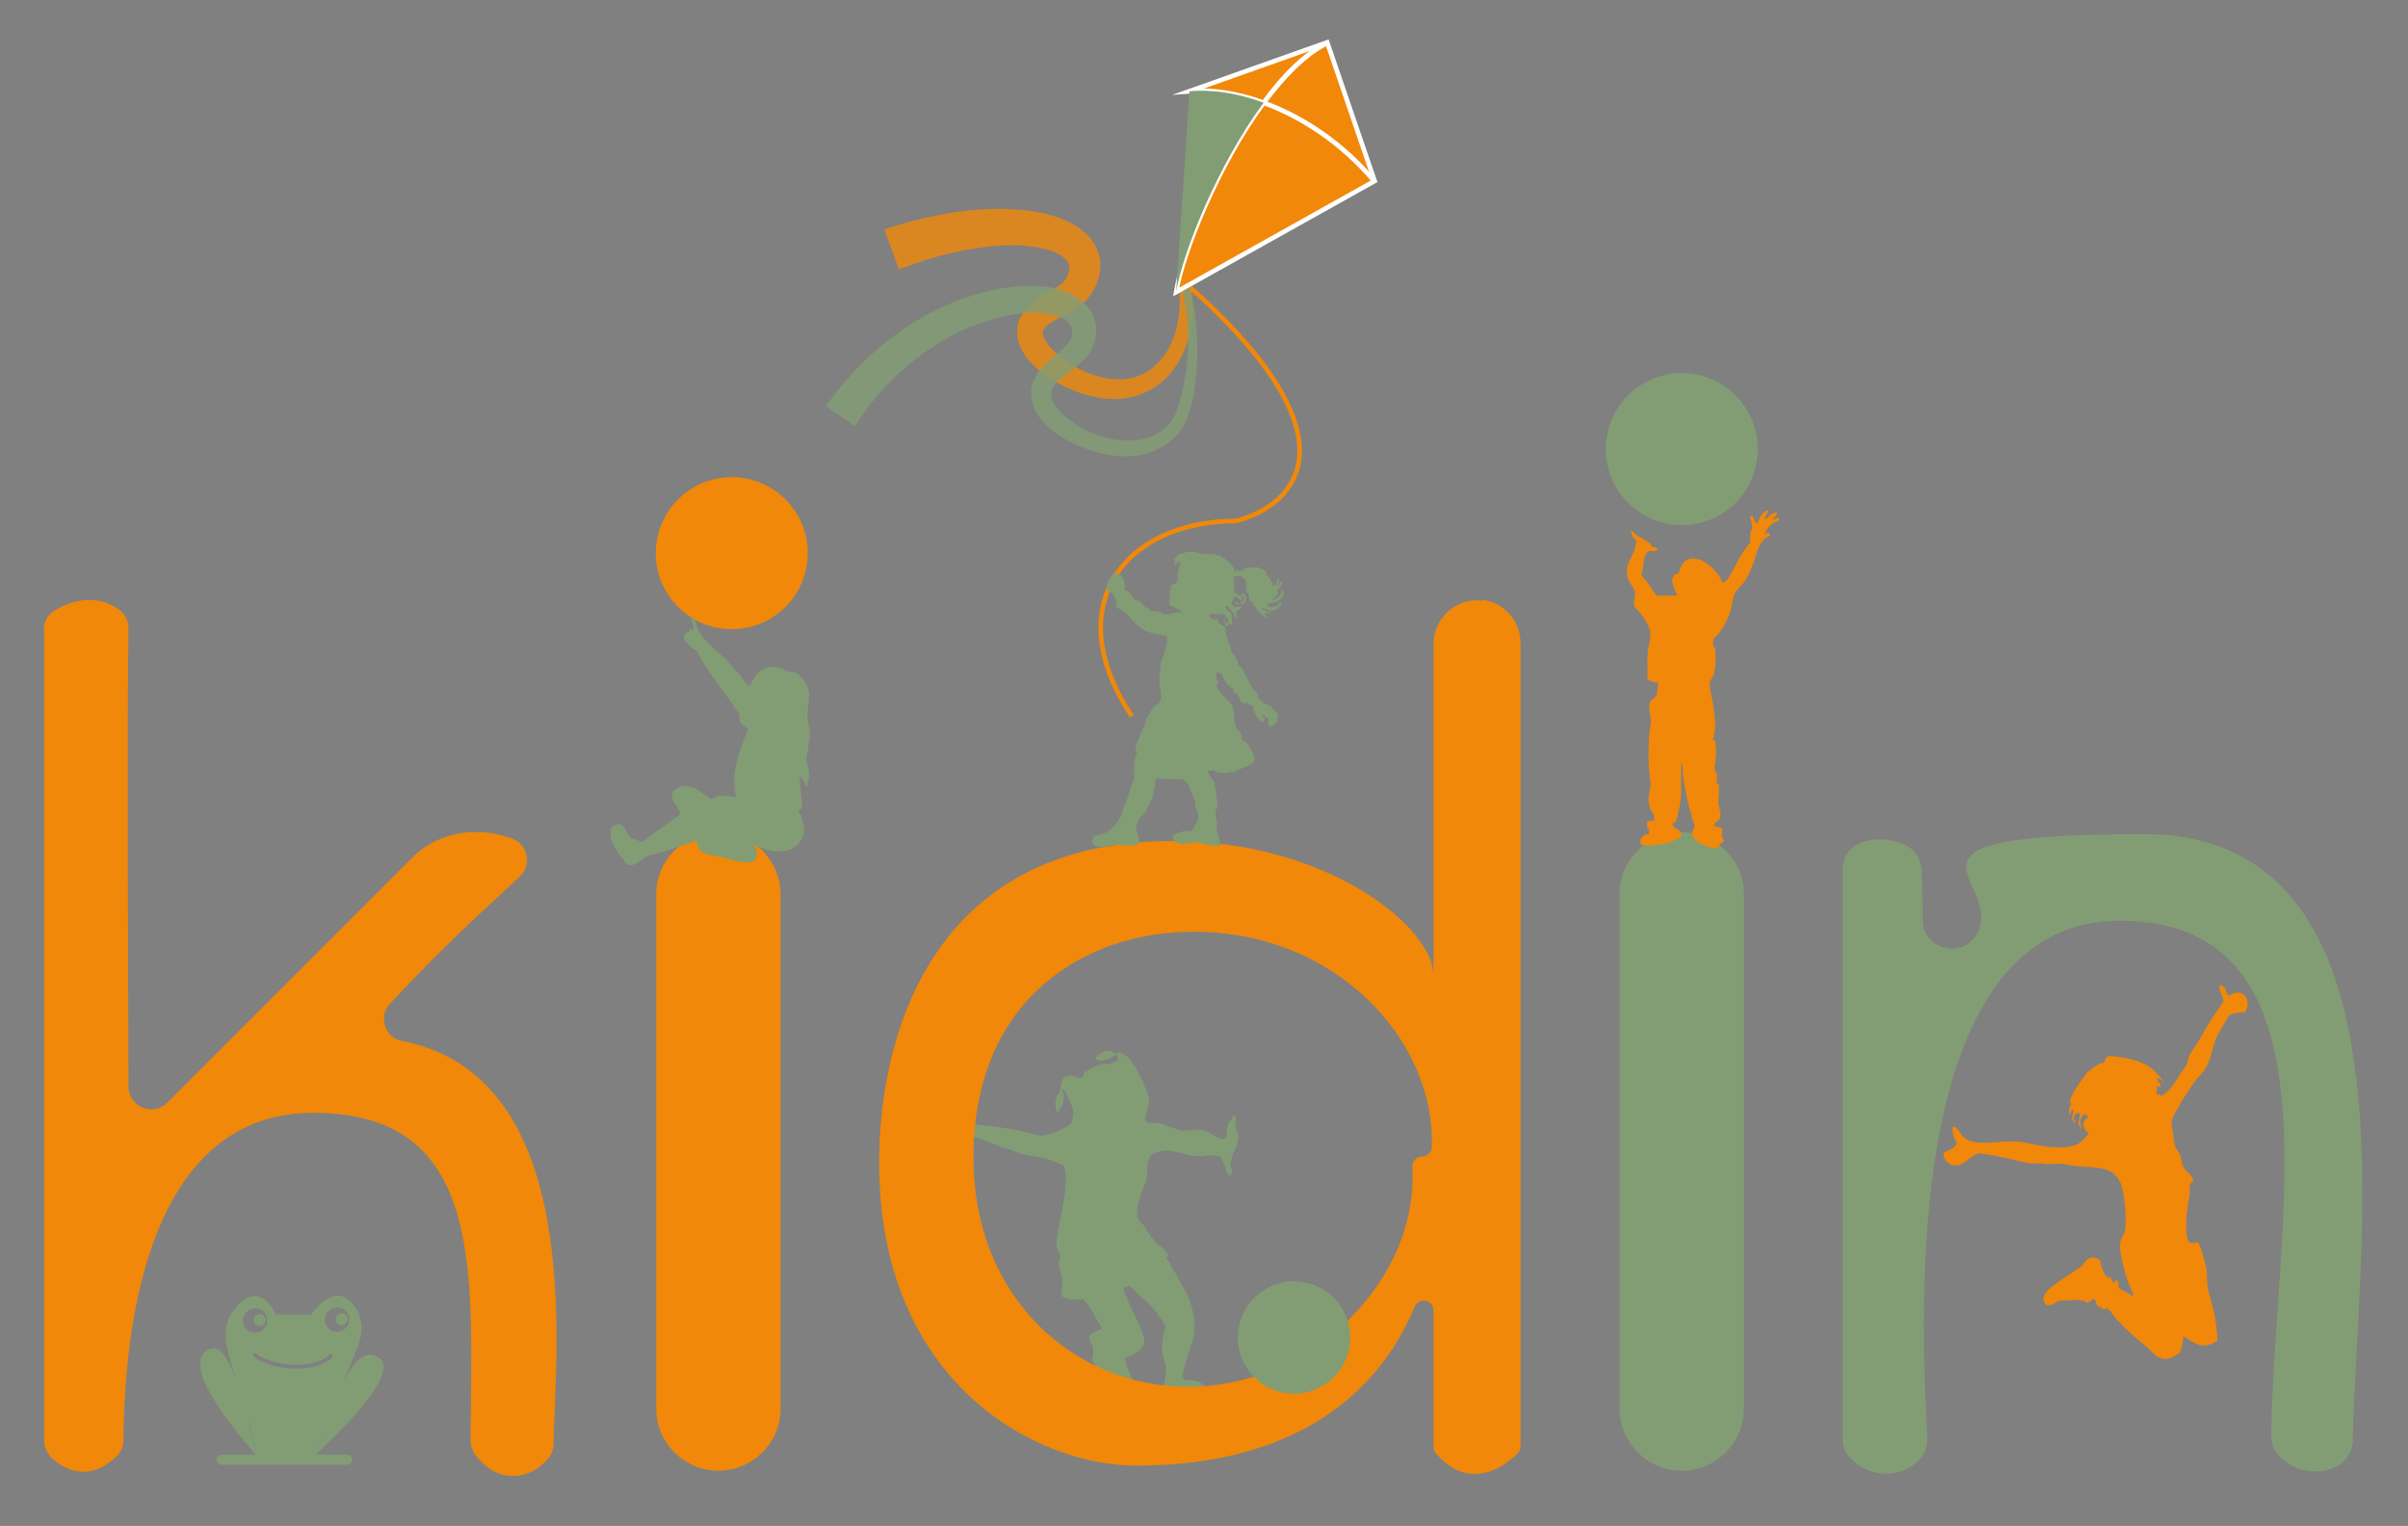
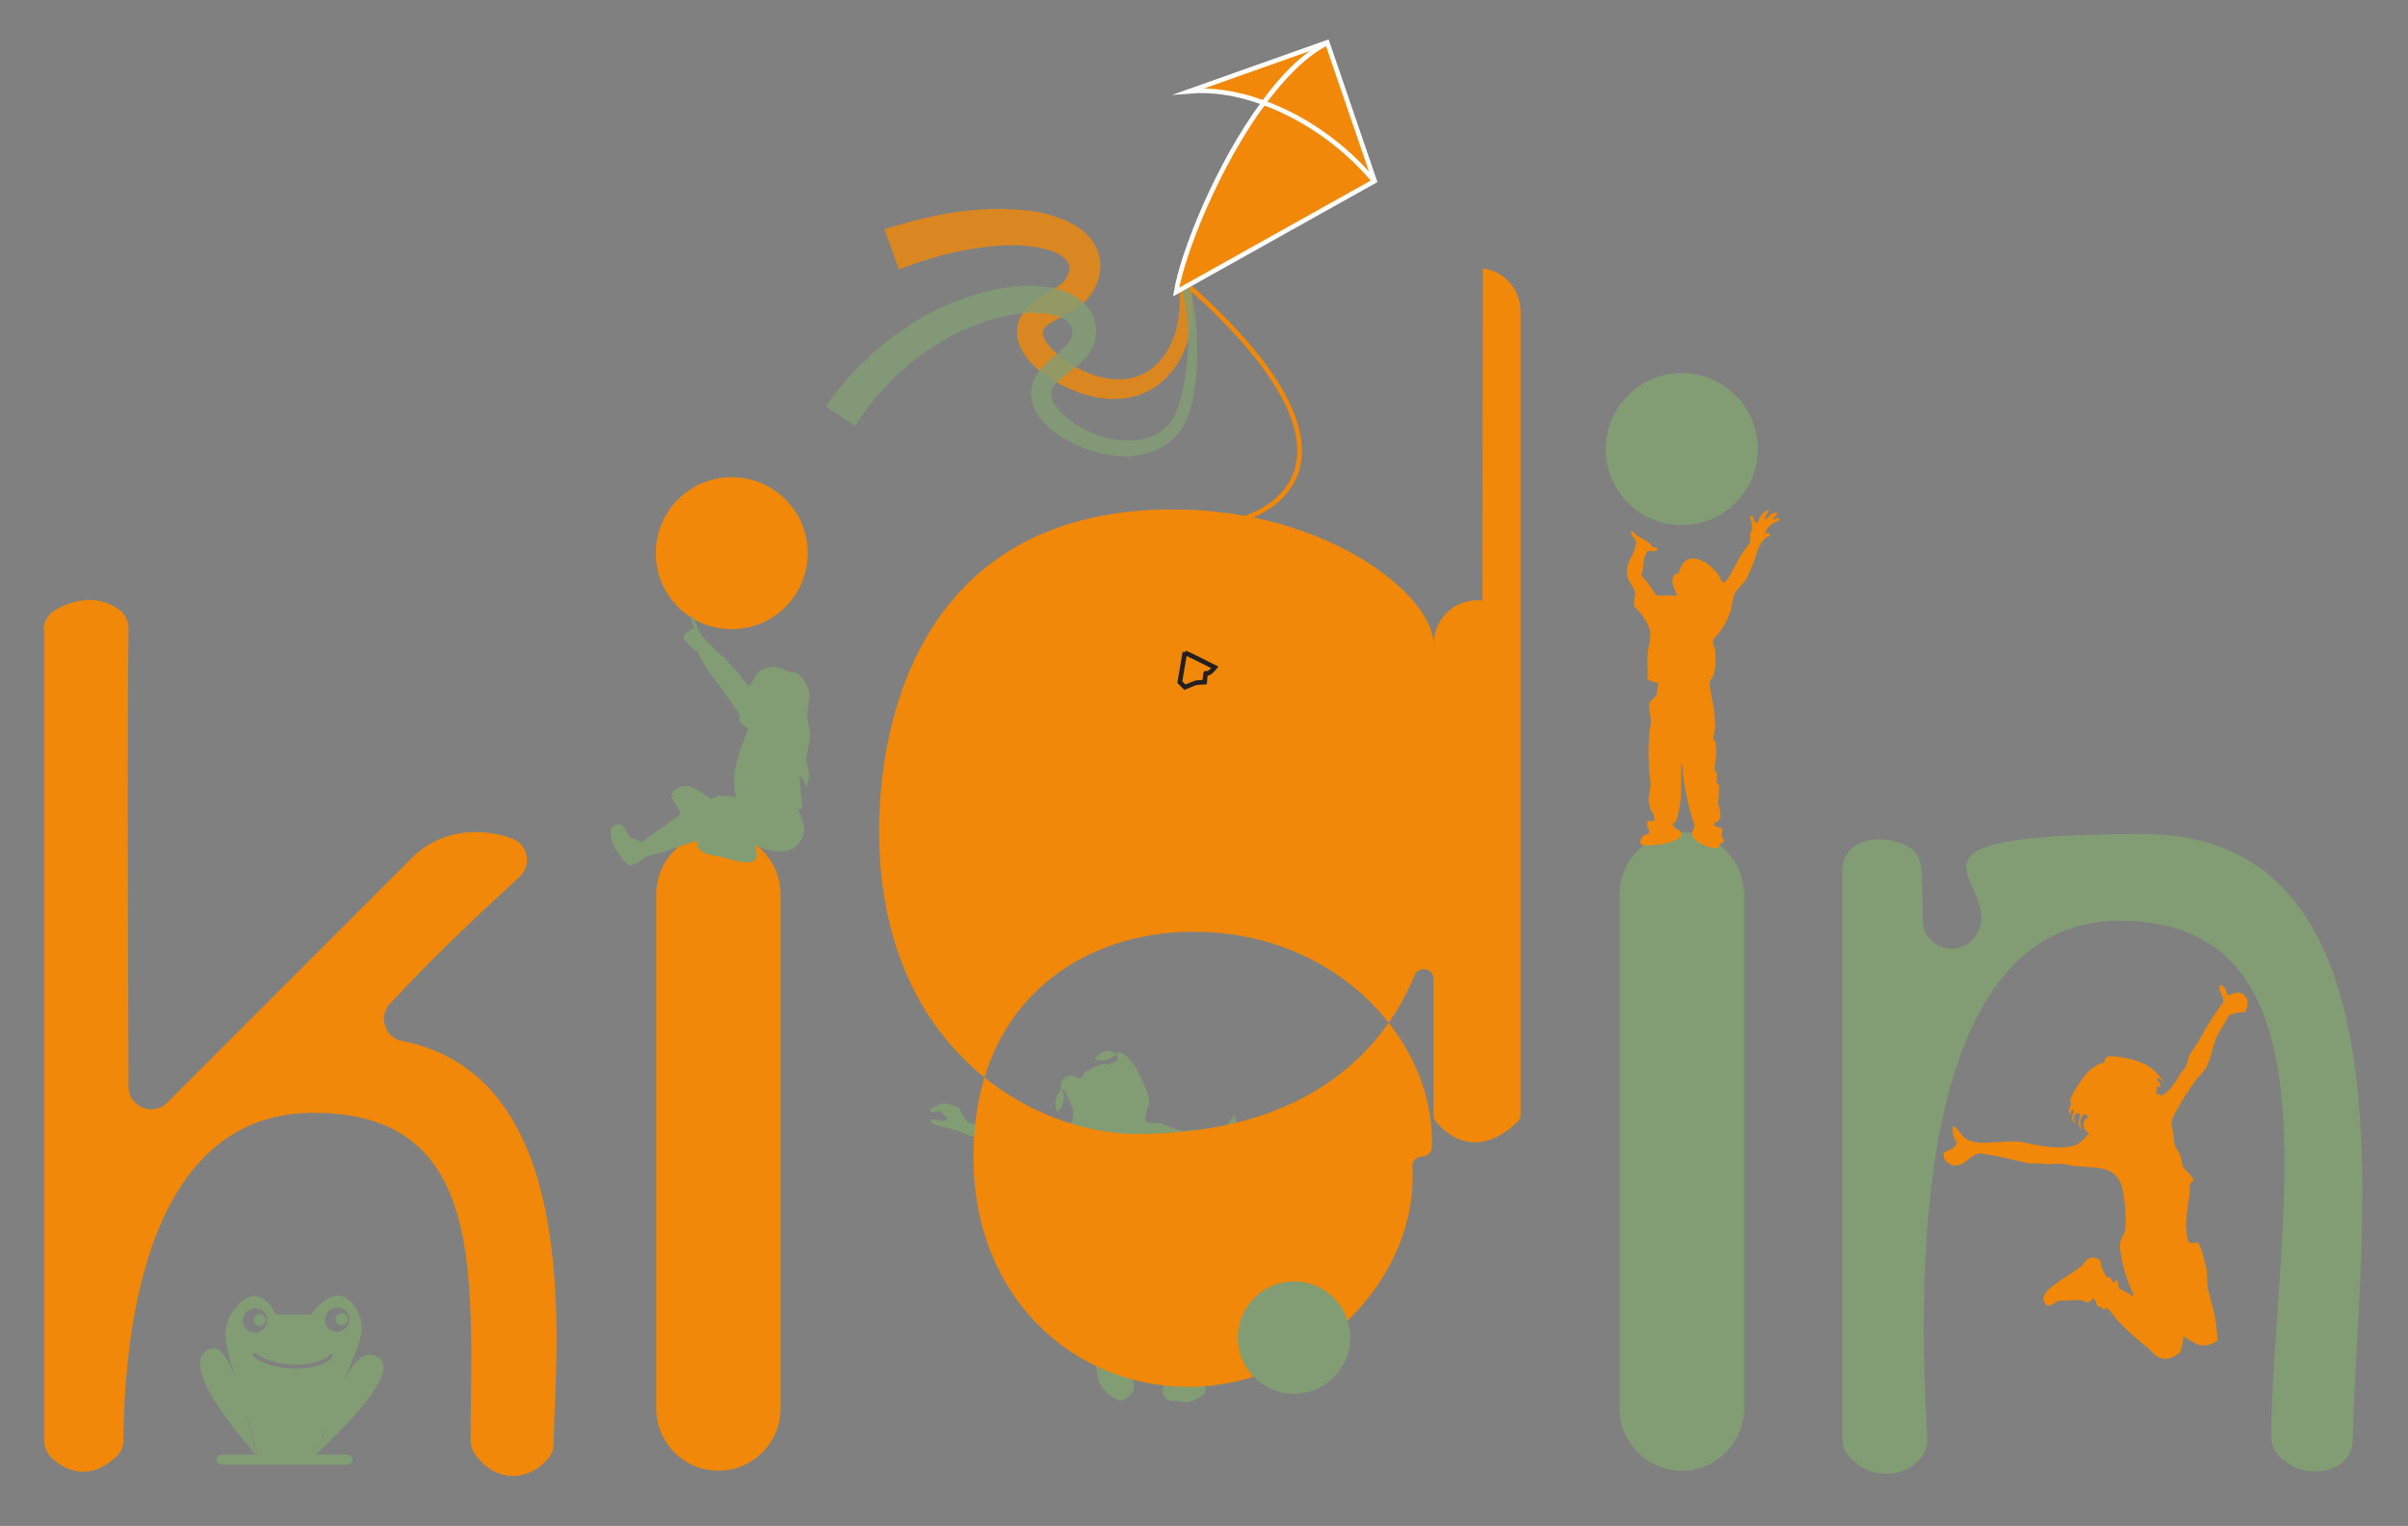
<svg xmlns="http://www.w3.org/2000/svg" viewBox="0 0 522.9 331.3" version="1.1">
  <rect x="0" y="0" width="522.9" height="331.3" fill="#808080" stroke="none" />
  <defs>
    <style>
      .cls-1, .cls-2 {
        fill-rule: evenodd;
      }

      .cls-1, .cls-3 {
        fill: #829d74;
      }

      .cls-2, .cls-4, .cls-5 {
        fill: #f18809;
      }

      .cls-6 {
        stroke: #231f20;
      }

      .cls-6, .cls-4, .cls-7 {
        stroke-miterlimit: 10;
      }

      .cls-6, .cls-7 {
        fill: none;
      }

      .cls-4 {
        stroke: #fff;
        stroke-width: 1px;
      }

      .cls-8 {
        opacity: .8;
      }

      .cls-7 {
        stroke: #f18809;
      }
    </style>
  </defs>
  <g>
    <g id="Layer_1">
      <g data-name="Layer_1" id="Layer_1-2">
        <g>
          <path d="M267,243.5c-.7,1-.6,2-.6,3.2-1,1.6-2.8-.5-4.7-1.2-1.7-.6-3.5.1-5.4,0-1.5-.7-2.9-1-4.5-1.7-1,0-1.7.1-2.5,0-1.3-.4-.1-2.8.3-4.7-.2-1.2-.8-3.2-2.8-7-1.9-3.1-2.9-3.4-3.7-3.6-.5,0-.3.1-1.4.6.5.1.1,0,.8,0l.3.7c.2.6-1.8,1.1-2.2,1.4-.9-.8-3.6.8-4.7,1.4-1.4.7.4.6-1.4,1.5-1-.2-1.9-1-3-.3-.9.3-1.3,1.4-1.1,3,.1,0,0,.4.3-.2.3-.2.6,0,1.3,1.9,1.3,2.5,1.3,3.2.7,5.1,0,.8-4.8,3.3-7.3,2.9-8.1-2.3-12-1.8-14.8-2.7-1-.2-2-2.5-2.2-3.1-.5-.4-2.7-1.4-4.2-1-.2.1-2.6,1.1-2.2,1.4.5.9,1.2,0,2.2.2.4.1.5.7.8.9.2.3,1.1.2.5,1-1.5.4-2.6-.4-3.4-.1,0,1.7,3.2,1,8.6,3.5,3.1.7,6.3,2.5,8.8,3,2.1,1.1,3.4,1.1,7.5,1.9,1.3.5,1.7.4,4,1.5,1.5,4.5-1.3,12.3-1.6,17.2,0,1.1,1.6,3,.4,3.5.2,2.4,1.4,3,.6,7.6.6.4,1.9,1.2,4.8.7,2.2,2.6,2.4,3.6,4.1,6.4-.7.6-2.9.9-2.8,2.1,2.2,4.2-.5,4.2,1.5,5.9.1.6.1.9.4,2.7.4,2.7,4.3,5.4,5.5,4.9,4.8-2.6.7-5.5.5-8.9,0-.8,1.1-.5,2.2-1.4,1.8-1,2.1-2.3,1.8-3.3-1.7-5-2.6-5.3-4.5-10.7l1.4-.6c3,3.3,4.8,3.6,7.8,8.8-2.3,8.8,1.5,5.9-.5,13.4-.5,1.6.5,3.2,3,2.8,2.1.8,4.1,0,5.9-1.5,1.3-2-1.7-3-3.4-3-.5,0-1.1.3-1.3-1,1.6-7.9,4.1-8.4,1.5-16.4-.6-1.5-2.4-4.6-3.2-6-.8-1-1-2.4-1.8-2.9,0-.6.5-.5.5-.6-1.4-2.7-2.3-1.2-5.6-6.9-1.8-1.1-1.7-4,.5-8.9,1-3.6-.2-4.1,1.3-6.2,2.7-1,2.8-1.4,7.8,0,4.5.9,2.6-.4,7.2.4,1.6,2.8.8,3,1.9,4.1.5,0,.6-.4.7-1.1-.8-1-.3-2,.1-3.4.3-1,1-1.9,1.1-3,.5-2-.9-2.1-.4-4.4-.3-2.5-.8,0-1.5.3h0Z" class="cls-1" />
          <path d="M242.2,229c-1.3-2-3.7,0-4.5.8,1.7,1.1,3.6,0,4.5-.8Z" class="cls-1" />
          <path d="M230.5,236.5c-1.2,1.4-1.8,2.9-.9,5,1.5-1.6,1.9-3.7.9-5Z" class="cls-1" />
        </g>
        <path d="M245.8,155.5c-16-23.8-1.7-42.4,22.7-42.4,12.6-3.4,27.7-17.6-11.4-51.9" class="cls-7" />
        <g class="cls-8">
          <path d="M192,49.8c10.3-3.3,21-5.4,31.9-4,6,.9,14,3.6,15,10.8.4,3.6-1.4,7.4-4.1,9.6-2.6,2-5.2,2.9-6.8,4-1.1.7-1.4,1.2-1.6,2.1.3,2.2,2.6,4.1,4.4,5.6,5.3,3.9,13,6.4,18.8,2.5,5.8-4.2,7.3-12.1,6.3-19.1l2.4-.4c3.3,15.1-6.2,29.8-22.9,24.7-5.8-1.8-15.2-7.1-14.5-14.3.3-3.9,4.2-6.5,7.1-8,2.1-1.2,3.9-2.4,4.2-4.8.2-1.8-1.4-2.9-3-3.7-6.2-2.4-13.6-1.6-20.2-.4-4.7.9-9.3,2.4-13.8,4.1l-3.2-8.8h0Z" class="cls-5" />
        </g>
        <g class="cls-8">
          <path d="M179.3,88.2c9.5-13.5,24.3-24.1,41-26,5.2-.4,11.5-.2,15.6,4.1,3.2,3.3,2.6,9.1-.7,12-1.4,1.3-2.7,2.3-3.9,3.2-1.8,1.4-3.2,2.6-3,4.7.6,2.6,3.5,4.7,5.8,6.2,6.8,4.4,18.7,5.4,21.7-3.9,2.7-8.6,2.9-18.5.5-27.2l1.5-.5c2.1,6.1,2.4,12.6,2.1,19-.2,3.2-.6,6.4-1.6,9.6-1.9,7.2-9.6,10.6-16.5,9.5-6.6-.7-18-5.8-17.9-13.6,0-4.9,5-7.6,7.7-10.4,2.6-2.8.8-5.7-2.5-6.4-5.2-1.4-11.4,0-16.6,1.8-5.5,2-10.6,5.1-15.2,8.9-4.5,3.8-8.5,8.3-11.6,13.3l-6.4-4.3h0Z" class="cls-3" />
        </g>
        <g>
          <path d="M274.4,22.3c8.4,3.1,17.1,8.8,24,17-6.9-8.2-15.5-13.9-24-17,4.2-5.8,8.9-10.5,13.7-12.9-4.8,2.4-9.4,7.2-13.7,12.9-5.7-2.1-11.2-2.9-16.1-2.5l29.9-10.6,10.3,30.1-43.1,24.1c1.4-8.5,9-27.6,19-41.1Z" class="cls-4" />
-           <path d="M274.4,22.3c-10,13.5-17.6,32.6-19,41.1l2.9-43.6c4.9-.4,10.5.4,16.1,2.5Z" class="cls-3" />
        </g>
        <path d="M9.6,136.6v176.2c0,1.4.6,2.6,1.5,3.6,2.5,2.4,7.8,5.7,14.1-.1,1-.9,1.6-2.2,1.6-3.6.2-19.8,3.4-71.1,41.3-71.1s34.2,35.9,34.1,71.2c0,1,.3,2,.9,2.9,4.5,6.3,11.6,6,15.9,1,.8-.9,1.2-2,1.2-3.2.4-20.4,7-79.7-32.9-87.5-3.8-.7-5.2-5.4-2.6-8.1,11.5-12.4,21.2-21.1,28.2-27.6,2.6-2.5,1.8-6.9-1.6-8.2-6.6-2.5-15.5-2.2-21.9,4.2l-53.1,53.1c-3.1,3.1-8.4.9-8.4-3.5-.1-25.1-.3-83,0-99.5,0-1.6-.8-3.2-2.1-4.1-5.3-3.7-10.8-1.6-13.9.2-1.5.9-2.4,2.5-2.4,4.2h0Z" class="cls-5" />
        <path d="M400.1,188.8v123.5c0,1.5.5,3,1.5,4,4.6,5.1,12.1,4.7,15.7,0,.9-1.1,1.2-2.5,1.2-3.9-.7-17.7-7.8-112.5,41.8-112.5s33.3,66.5,32.9,111.9c0,1.5.5,3,1.5,4.1,4,4.3,9.6,4.3,13.2,2.2,1.8-1.1,2.9-3.1,3-5.2.6-41.2,15.7-131.8-45.4-131.8s-29.4,10.3-36.3,21.8c-3.2,5.4-11.6,3.2-11.7-3.1,0-4.1-.1-7.8-.2-10.7,0-2.4-1.4-4.6-3.5-5.6-3.3-1.5-7.1-1.7-10-.4-2.3,1-3.7,3.3-3.7,5.7h0Z" class="cls-3" />
        <path d="M156,180.7h0c7.5,0,13.5,6.1,13.5,13.5v111.6c0,7.5-6.1,13.5-13.5,13.5h0c-7.5,0-13.5-6.1-13.5-13.5v-111.6c0-7.5,6.1-13.5,13.5-13.5Z" class="cls-5" />
        <path d="M365.2,180.7h0c7.5,0,13.5,6.1,13.5,13.5v111.6c0,7.5-6.1,13.5-13.5,13.5h0c-7.5,0-13.5-6.1-13.5-13.5v-111.6c0-7.5,6.1-13.5,13.5-13.5Z" class="cls-3" />
-         <path d="M321.9,130.4c-5.7-.7-10.6,3.8-10.6,9.5v72c0-10.8-23.3-29.3-56.6-29.3-53.8,0-63.8,44.4-63.8,69.8,0,47.8,34.1,65.8,55.8,65.8,38.8,0,54.4-19.7,60.5-34.5.9-2.1,4.1-1.5,4.1.8v29.7c0,.5.2,1,.5,1.3,5,6,11.7,6,17.8,0,.4-.4.6-.9.6-1.5v-174.3c0-4.7-3.4-8.8-8-9.4,0,0-.2,0-.2,0h0ZM258,301.1c-24.4,0-46.7-19-46.6-50,0-34.1,24.2-48.9,47.8-48.8,31.6,0,52.7,24.3,51.7,46.8,0,1.1-1,2-2.1,2h0c-1.2,0-2.2,1-2.1,2.2,1.4,25.3-22.6,47.8-48.6,47.8h0Z" class="cls-5" />
+         <path d="M321.9,130.4c-5.7-.7-10.6,3.8-10.6,9.5c0-10.8-23.3-29.3-56.6-29.3-53.8,0-63.8,44.4-63.8,69.8,0,47.8,34.1,65.8,55.8,65.8,38.8,0,54.4-19.7,60.5-34.5.9-2.1,4.1-1.5,4.1.8v29.7c0,.5.2,1,.5,1.3,5,6,11.7,6,17.8,0,.4-.4.6-.9.6-1.5v-174.3c0-4.7-3.4-8.8-8-9.4,0,0-.2,0-.2,0h0ZM258,301.1c-24.4,0-46.7-19-46.6-50,0-34.1,24.2-48.9,47.8-48.8,31.6,0,52.7,24.3,51.7,46.8,0,1.1-1,2-2.1,2h0c-1.2,0-2.2,1-2.1,2.2,1.4,25.3-22.6,47.8-48.6,47.8h0Z" class="cls-5" />
        <circle r="16.5" cy="120.1" cx="158.9" class="cls-5" />
        <circle r="16.5" cy="97.5" cx="365.2" class="cls-3" />
        <circle r="12.2" cy="290.4" cx="281" class="cls-3" />
        <path d="M468.2,237.6c.6,0,.8,0,.9,0,.2,0,0,.4.2.3,1.9-.8,3.3-3.3,4.3-5,.3-.4,1-1,1.4-2.2.5-1.8,0-.9.9-2.4,2.3-3.2,2.4-4,4.1-6.7.9-1.4,2-2.9,2.8-4.1,0-1.5-.8-1.7-.9-3.3.2-.4.5-.5,1.2.3.5.6.4,2,1.2,1.5,2.8-1.6,4.7,1,3.3,3.6-.3.5-1.6-.2-3.6.9-.9,1.5-1.7,3-2.6,4.5-1,2.4-1.3,5.1-2.6,7.2-.6.9-1.6,1.7-2.2,2.6-1.4,2-2.6,3.8-3.8,6-.6,1.2-1.7,2.3-1,4.6.1.5.3,2.8.5,3.4.3.7.9,1.4,1.2,2.1.3.9.2,1.8.7,2.6.6,1,1.8,1.5,2.1,2.8-1.4,1.1-.5,1.6-.9,3.6-.5,2.3-1.2,8.4,0,9.8.2.2.6.2,1,.2.2-.1.4-.1.9-.2.9,1.6,1.4,4.1,1.9,6,0,1.3.1,2.6.2,4,.9,3.6,2,6.5,2.1,11.4-3.3,2.1-4.9.5-7.4-1,0,1.4-.4,2.5-.7,3.6-.9.5-2.3,1.7-4.1,1.2-1.4-.4-2.2-1.8-3.3-2.6-2.3-1.8-4.4-3.7-6.4-5.9-.7-.7-1.3-2-2.2-2.4-.3.3-.2.2-.7.3-.6-1.1-.8-.2-1.2-.7-.5-.7-.2-1.3-1-1.7-.3.5-.8.6-1.2,1-1.5-1.2-3.7-.4-6.4-.5-.9.8-2,1.2-2.6.9-.3-.6-.8-.9-.5-1.9.5-1,1.4-1.8,2.2-2.4,2-1.5,4-2.6,6-4.1.6-.5,1.3-2.5,3.3-1.7,1.7.7,0,.7,2.2,4.1h.7c.3.2.4.9.7,1.2.3-.2.6-.7.9-.5.2.3.3,1.4.3,1.7,1,.5,2.1,1.1,3.1,1.7v-.7c-.9-1.1-3.2-8.5-2.8-10.9.2-1,.8-1.7,1-2.4.5-1.9,0-8.5-.9-10.5-2-4.6-6.7-2.9-11.9-4.1-1.7-.4-3.9.2-5.3-.2h-2.6c-3.4-.8-6.8-1.6-10.5-2.2-2.9.2-3,2.9-6.2,2.6-1.5-.5-2.2-1.9-1.9-2.6,0-.5,3-.9,2.8-2.6-.3-.1-.8-.7-.9-2.8,0-.6.7-.4.7-.2,1.1,1.1,1.4,2.3,3.1,2.9,3.1,1.1,8.1-.4,11.5.3,3,.6,8.3,1.9,11.7.5.9-.4,1.9-1.7,2.6-2.4-1.1-.8-1.4-1.9-1-2.8.2-.5.9-.5.7-1.2-.3,0-.3-.1-.7-.2-.2.1,0,0-.3.2-1.2,1.7-.2,1.8-.4,3.1h0c0,0-.3-.7-.5-1-.2-.5.2-1.2.3-2.4-.3,0-.3-.1-.7-.2-.2.3-.6.6-.7,1-.2.6.6.8.3,1.2,0,0-.5-.5-.5-.5-.5-.7.3-1.6.2-2.2,0,0-.3-.2-.3-.2-.3.1-.3.7-.5,1.2-.2-.3-.2-.9-.2-1.4.9-1.5,0-1.2.3-2.1.6-1.8,3.2-5.2,3.6-5.7,1.6-1.4,2.5-2,3.8-2.2,0-.6.1-1,.9-1.4,3.4,0,7.8,1.2,9.6,2.9,2.1,1.9,2.4,2.9,2.2,2.8-.3-.6-1-1-1.4-.9,0,0,.2.5.2.5.4.5.6.4.7,1.5.5.2-.5-.2-.7-.3-.3.2,0,.4-.2,1.4h0Z" class="cls-2" />
        <path d="M257.3,141.6c-.4,2.2-.7,4.3-1.1,6.5.4.4.7.7,1.1,1.1,3.1-1.2,1.6-.9,4.3-1.1.4-3.9-.3-.2,2.2-3.2-2.2-1.1-4.3-2.2-6.5-3.2h0Z" class="cls-6" />
-         <path d="M264.9,145.9" class="cls-6" />
        <path d="M127.9,184.8" class="cls-6" />
-         <path d="M254.9,121.4c.4-.2.5-.7.9-.9.4-.3,1.3-.4,1.8-.6.7-.3,2.4,0,2.9.2.6.3,2.8,0,3.4.3v.2h.9c1.6,1,2.8,1.6,3.4,3.6h0c.1-.2.2-.3.3-.5h.2c.1.1.3.2.3.4.4,0,1.3-.7,1.7-.9h2.6c.4.2.9.6,1.4.6,0,.3.2.4.4.5,0,.3,0,.2-.2.3.6.8,1.3,1.3,1.5,2.6.7,0,1-.9,1-1.6h.3c0,.6,0,1-.2,1.3v.3h0c.2-.3.5-.5.5-.9.2,0,.4,0,.5,0-.1.8-.7,1.7-1.4,1.9.1.1.2.1.4.1,0,.8-.6,1.7-1.4,1.7.8.7,2-1.1,2.4-1.2h0c-.1,0-.3,0-.4-.1,0-.4.1-.2.2-.5.4,0,.2.1.5.2,0,1.9-1.9,2.7-3.9,2.6.2.2.6.4.7.8.2,0,.4,0,.5,0,.9-.2,1.5-.3,1.8-1h.3v.5c-1.5,1.8-2.4,1.4-4.5.5.4.6,1.2,1.1,2.2,1v.3c-.4,0-.9,0-1.3,0,0,.3.4.7.6.8v.3c-.9,0-3.3-3-3.5-3.9,0,.1,0,0-.1.3h-.3c0-.8-.2-1.1-.2-2.1-.2.1-.1.2-.5.2,0-1.2.4-2.3-.4-3.1-.2-.2-.7-.4-.9-.6-.5,0-1.1.4-1.4,0h0c.1.8,0,2.4.2,3.3,0,.7.6.5.9,1,.5,0,.7,0,.8-.4.2,0,.4,0,.5,0,0,.4.1.4.2.6.3.5-.2,1.1-.2,1.5-.3,0-.4,0-.4.2-.7,0-1.3,0-1.7-.2v-.3c.5,0,.8.4,1.3.2.2,0,.1-.2.5-.3,0-.4.1-.3.2-.4.1-.2-.2-.4-.2-.8-.2.1-.2.2-.5.2,0,.3,0,.2.2.3,0,.2,0,.4,0,.5-.2,0-.4,0-.5,0v-.3c-.2,0-.9-.5-.9-.6-.3,0-1,1.4-.8,1.7.1.2.4.4.5.6.7,0,.9-.2,1.6-.2,0,.6-.7.9-1.1,1,0,.5,0,1.1,0,1.6h-.3c-.1-1.5-1.1-1.6-1.6-2.7-.3.1-.3.3-.6.4.1.2,1.2,1.2,1.4,1.2,0,1,.2,1.7.2,2.6-.3,0-.5-.1-.5-.4h0c-.2.2-.5.4-.5.7-.5,0-.8-.7-.8-1.2h.3v.4c.3,0,.1,0,.2.2.3-.1.2-.3.5-.4,0-.5-.1-.4-.2-.8h-.6v-.3h.4c-.2-.2-.4-.3-.5-.5-.8,0-3.2-.2-3.2,0h-.2c.1.8.9.8,1.1,1.2.3,0,.2,0,.3-.2h.5c0,.8.9,1.5,1.6,1.6.1,1.4.7,3.7,1.3,4.7,0,.2,0,.4,0,.6.6.9,1.5,1.8,1.6,3.2,1.5.3,2.4,5.4,4.3,6.1,0,.4-.3.7,0,1.1h.1c.4.3.7.7,1,.9.4.3,1.2.4,1.6.7.5.4.9,1.4,1.6,1.6,0,.9-.2,1.5-.2,2.1h-.6v.4c-.5,0-.5.1-.8.3-.9-.2-.2-1-.5-1.6-.2-.3-.7-.5-.9-.8h0c0-.1-.4-.1-.4-.1,0,.2.2.7.5.8,0,.5-.1.5-.2.8-1,0-2.3-2.4-2.4-3.6-.4,0-1-.4-1.1-.7-.4,0-.5,0-.5.2-1.2,0-1.2-1.3-1.7-2-.2-.2-.6-.3-.8-.5,0-.2,0-.4,0-.6-.2-.3-.8-.4-1.1-.7-.4-.4-1.5-2.1-1.6-2.7-.4,0-.6,0-.6-.2-.4,0-.3.1-.5.2,0,.5,0,1.5.4,1.7,0,.3-.2.7-.4.8.2,1.4,2.6,3.2,3.4,4.4.8,1.2.2,3.7,1,5,.3.5.8.9,1.1,1.4,0,.3,0,.6,0,.9.3.4.8.6,1.1.9.7.8,1.5,2.4,1.8,3.5,0,1.3-3.5,2.1-4.6,2.8-.4.2-.8-.1-1.2.2-1.2,0-2.6.2-3-.6-.7,0-.9.2-1.5.2,0,.4,1.3,2.1,1.6,2.6v.9c.2.3.8,4,.4,4.7-.1.2-.4,1.5-.2,1.9.4.7.2,2.2.3,2.9.2,1.4.9,2.2.4,3.3-1.7,0-2.9-.4-4.2-.7-1.3-.3-3.1.4-4.2.2-.7-.2-2-.8-1.5-1.7.4-.7,1.8-.9,2.7-1.1.5-.1.9.2,1.2,0,.7-.4,1-2,1.5-2.3-.2-.5.2-.7,0-1.2-.2-.5-.4-1.4-.6-1.8v-.9c-.4-1-.8-2.3-1.4-3.2v-.5c-.3-.4-1-.8-1.1-1.3-1.6,0-4-.2-5.2-.1v-.3c-.2.1-.7.4-1,.4,0,3.2-1.5,6.4-3,8.1,0,0-.4.1-.4.2-.2.3-.6,1.9-.9,2.1.3.1.2,1.1.2,1.4v-.2h.2c.2.9.5,1.4.3,2.3-1.9,1.1-3.3,0-5.9.4-.8.1-1.6.4-2.4.4-.9,0-1.5-.4-1.8-.9,0-2.2,1.7-1.5,3.1-2.3,1.4-.9,2.2-2,3.1-3.4.4-.5.4-1.9.7-2.4,1-1.6,1.2-4,2.2-5.7,0-.9,0-1.7,0-2.6,0-1,.1-2,.5-2.8.2-.5-.4-1.5-.2-1.8.7-1.4,1.2-3.2,2-4.5.2-.3.1-1.1.3-1.3.6-.9,1-1.8,1.6-2.7.2-.4.8-.5,1.1-.8.3-.3.2-.7.6-.9,0-1.7-.9-4.7-.2-6.1v-1.6c.6-1.9,1.6-3.4,1.4-6-.4,0-1-.3-1.4-.4h-.9c-.2,0-2.1-.6-2.3-.7-1.8-1.1-2.8-2.1-4.1-3.8-.4-.5-1.8-.9-2.1-1.4-.5-.2,0-.9-.2-1.4-.3-.5-.7-1.3-.9-1.8-.3,0-.3,0-.4.2-.3,0-.2,0-.3-.2-.3-.1-.5-1.4-.4-1.5,0-1.5,1.1-1.7,1.4-2.7.2,0,.2,0,.3.2,1.5,0,1.8.8,2.1,1.9v1.5c.2.2.7.3.9.5.4.4.7,1,1.1,1.4.5.4,1.1.5,1.6.9.3.2.4.7.7.9.7.5,1,.1,1.4,1.1.4,0,.5,0,.5-.2.8.1,2.1.3,2.4.9.4-.2,2.9-.4,3-.6.4,0,.7,0,.8.2h.4c-.7-.6-1.6-1-2.3-1.5h-.4c-.2-.1-.1-.3-.4-.4,0-.4-.1-.9.2-1,0-.4-.4-.7,0-.9,0-.4-.4-1.1.3-1.3,0-.3,0-.3-.2-.4,0-1,.6-.6,1.1-1,.2-.1.1-.3.4-.4,0-1.9.1-2.7.7-3.9-.2-.1-.2,0-.3-.3-.5,0-.4.3-.8.5,0,.2,0,.2-.3.2,0-.6,0-.7.4-.9-.1,0-.2,0-.4,0v-.3h0Z" class="cls-1" />
        <path d="M151.8,136.9c1,2.4,4.6,4.9,6.4,6.9l2.6,2.9c.6.8,1.1,1.7,1.9,2.3,1.2-1.7,1.3-3.1,3.5-3.9,2.2-.8,3.4.1,5,.7l1.4.2c1.3.5,2.3,1.9,2.8,3.2.9,2.2-.4,4.6,0,7.1.2,1.2.6,2.7.4,4.2-.2,1.3-.5,2.7-.7,4.1-.1,1,.4,1.8.5,2.6.3,1.4-.2,2.6-.4,3.6h-.1c-.5-1-.6-1.7-1.5-2.3l.6,6.8c-.2.3-.3.5-.9.5.4.9.9,1.9,1.1,2.9.5,1.7,0,3.1-.7,4.1-2.2,3-6.5,2.2-9.8.7h0c.3.8.8,2.6,0,3.3-.8.7-3,.4-4.1.1l-3.5-.9c-2.5-.5-5-.6-5-3.5-2.2.8-4.5,1.5-6.8,2.3l-4,1.1c-1.1.5-1.8,1.6-3.2,1.9-1.2.2-1.6-.6-2-1.2-1.2-1.5-3.4-4.3-2.5-7,3-2,2.9,1.4,4.2,2.3l2.4.9,8.2-5.9c.6-1-2.1-3-1.7-4.5.2-.7.8-1.1,1.5-1.4,2.8-1.2,4.6,1.1,6.3,1.9l.6.6,1.8-.8,3.7.3c-1.3-5.6,1.2-10.8,2.7-14.8-.7-.5-1.7-.9-1.9-1.9v-1.2c0,0-1.6-2.3-1.6-2.3-1.7-2.4-3.4-4.8-5.2-7.2l-1.8-2.9c-.2-.4-.3-1-.6-1.4l-.8-.4c-.7-.5-1.7-1.5-2.1-2.2-.1-.4.2-1,.4-1.2.2-.3.4-.3.7,0-.2-.6.3-1.3,1-.7.1-1.1-.5-2.2-.5-2.4-.1-.5.4-.6.5-.3.5,1,.8,2.2,1.2,3.2h0Z" class="cls-1" />
        <path d="M358.1,180.8c0-.7-.1-1-.4-1.1,0-.4,0-.7,0-1.1,0-.3,0-.3.7-.4.3.2.4,0,.9,0,0,0-.2-1.4-.2-1.5-.6-.3-1.3-2.5-1.1-3.6.1-.8.5-2.4.4-3.3-.5-2.8-.6-9.4,0-12.2.4-1.8-.6-3.5-.2-4.9.2-.7,1.2-1.2,1.5-1.8.3-.8.2-2,.4-2.7-1.7,0-2.4-.9-2.4-.9,0,0,.2-1.1,0-4,.2-1.2,0-1.8.2-2.4.7-3.4.9-4-1.3-7.3-.5-.6-1.1-1.3-1.6-1.8-.5-1,.3-2.5,0-3.4-.2-.8-1.2-1.9-1.5-2.9-1-3.5,1.7-4.6,1.8-8.2-.3-.1-.9-.7-1.1-1.8-.2-.4.2-.3.4,0,1.7,1.7,3.7,1.8,4.2,3.3,1-.1,1.2.4,1.1.6-.5.5-2,0-2.2.4-1.2,1.9-.5,2.7-1.3,5.1,1.4,1.4,1.7,2.2,3.3,4.4h.7c1.3,0,2.9,0,3.8,0,0-.5-1.5-2.5-.9-4,.6-1.3,1.1-.3,1.3-1.1.3-1.1,1.1-3.3,3.6-2.9.4,0,.8.2,1.3.4,1,.4,2.2,1.4,2.9,2.2.7.7,1,1.2,1.5,2.4,0,0,.4.2.4.2,1.2-.8,1.7-2.4,2.5-3.6,1.8-3.8,3.3-4.9,3.3-5.3-.1-1.3-.1-2.3.4-2.7,0-1.3-.2-1.5-.4-2.4-.1-.5.3-.7.5-.4.2,0,.2,1.6,1.1,1.4.2-.9,1-2.2,1.8-2.6.6-.2.5.2.5.2-.4.4-.7,1.1-.9,1.6h.4c1-.9,1-1.3,2.2-1.4.2,0,.3.2.2.4-.4.4-.7.7-1.1,1.1h.4c1.1-.8,1.3,0,1.1.2-.7.4-2.3.7-3.1,2.9,0,.3.5-.4.9-.2.3.2.3.5.2.6-2.5.9-2.8,4.2-3.8,6.6-.4.9-.9,2.2-1.5,3.1-.7,1.1-2,2-2.5,3.3-.2,1.1-.5,2.2-.7,3.3-.8,2.5-2.1,4.6-3.8,6.2.1.4-.2,1.4.4,1.8.2,1.8.2,4.2-.2,5.5,0,.8-.8,1.4-.9,2-.3,1.1.9,4.2,1.1,8.4.2,1.8-.2,2.7-.4,4-.1.4.5-.1.5.7.4,3.4-.1,3.4-.2,6,.1,0,.4.5.5.6,0,.8,0,1.2,0,2,0,.2.5.6.5.7,0,1.3-.1,2.7-.2,4,.2.7.7,2.2.4,3.1-.5,1.2-1.3.7-1.3,1.6.8.7,2,0,1.8,1.6-.5,1,.8,1.8.2,2-1,.4-.7.8-1.1,1.3-2.6.3-6.4-2.1-5.6-3.5.2-.7.5-.9.5-1.3-.6-1.5-2-6.7-2.4-10.2-.3-1.3,0-2.3-.5-3.6-.2,6.9.4,6.7-.9,12-.3,1.2-.8,1.3-1.1,1.3,1,2.1,2,.9,2,2.5.2.4-2.5,2.5-8.4,2.2-.3,0-.7-.5-.4-1.3.5-1,1-1,1.6-1.1h0Z" class="cls-2" />
        <g>
          <path d="M56.4,287.9c.7,0,1.3-.6,1.3-1.3s-.6-1.3-1.3-1.3-1.3.6-1.3,1.3.6,1.3,1.3,1.3Z" class="cls-3" />
          <path d="M75.5,315.8h-6.9c2-2,19.1-17.5,13.6-21.1-3.1-1.9-5.6,1.2-7.8,5.6,4.4-10.2,4.7-11.1,3.6-14.9-4.4-9.2-10.4,0-10.4,0h-7.7s-3.8-9-9.8,0c-1.9,4-1.3,6.1,1.1,14-1.6-4.5-3.6-7.8-6.1-6.3-6.6,3.9,8.8,20.6,10.4,22.7h-7.4c-.6,0-1.1.5-1.1,1.1s.5,1.1,1.1,1.1h27.3c.6,0,1.1-.5,1.1-1.1s-.5-1.1-1.1-1.1h0ZM70.6,286c.2-1,1.1-1.9,2.1-2.1,1.9-.4,3.5,1.3,3.1,3.1-.2,1-1.1,1.9-2.1,2.1-1.9.4-3.5-1.3-3.1-3.1ZM52.8,286.2c.2-1,1.1-1.9,2.1-2.1,1.9-.4,3.5,1.3,3.1,3.1-.2,1-1.1,1.9-2.1,2.1-1.9.4-3.5-1.3-3.1-3.1ZM53.2,305.8c.8,2.8,1.7,6.1,2.7,10.1-.7-1.7-1.6-5.8-2.7-10.1ZM55,294.4c-.3-.2.1-.9.5-.6,3.4,2.7,12.2,3.8,16.1.3.3-.3.9.1.6.5-3.4,3.8-13.7,3-17.2-.2h0ZM71.2,308.7c-1,2.9-1.9,5.5-2.6,7.1.9-2.6,1.8-5,2.6-7.1Z" class="cls-3" />
          <path d="M74.2,287.7c.7,0,1.3-.6,1.3-1.3s-.6-1.3-1.3-1.3-1.3.6-1.3,1.3.6,1.3,1.3,1.3Z" class="cls-3" />
        </g>
      </g>
    </g>
  </g>
</svg>